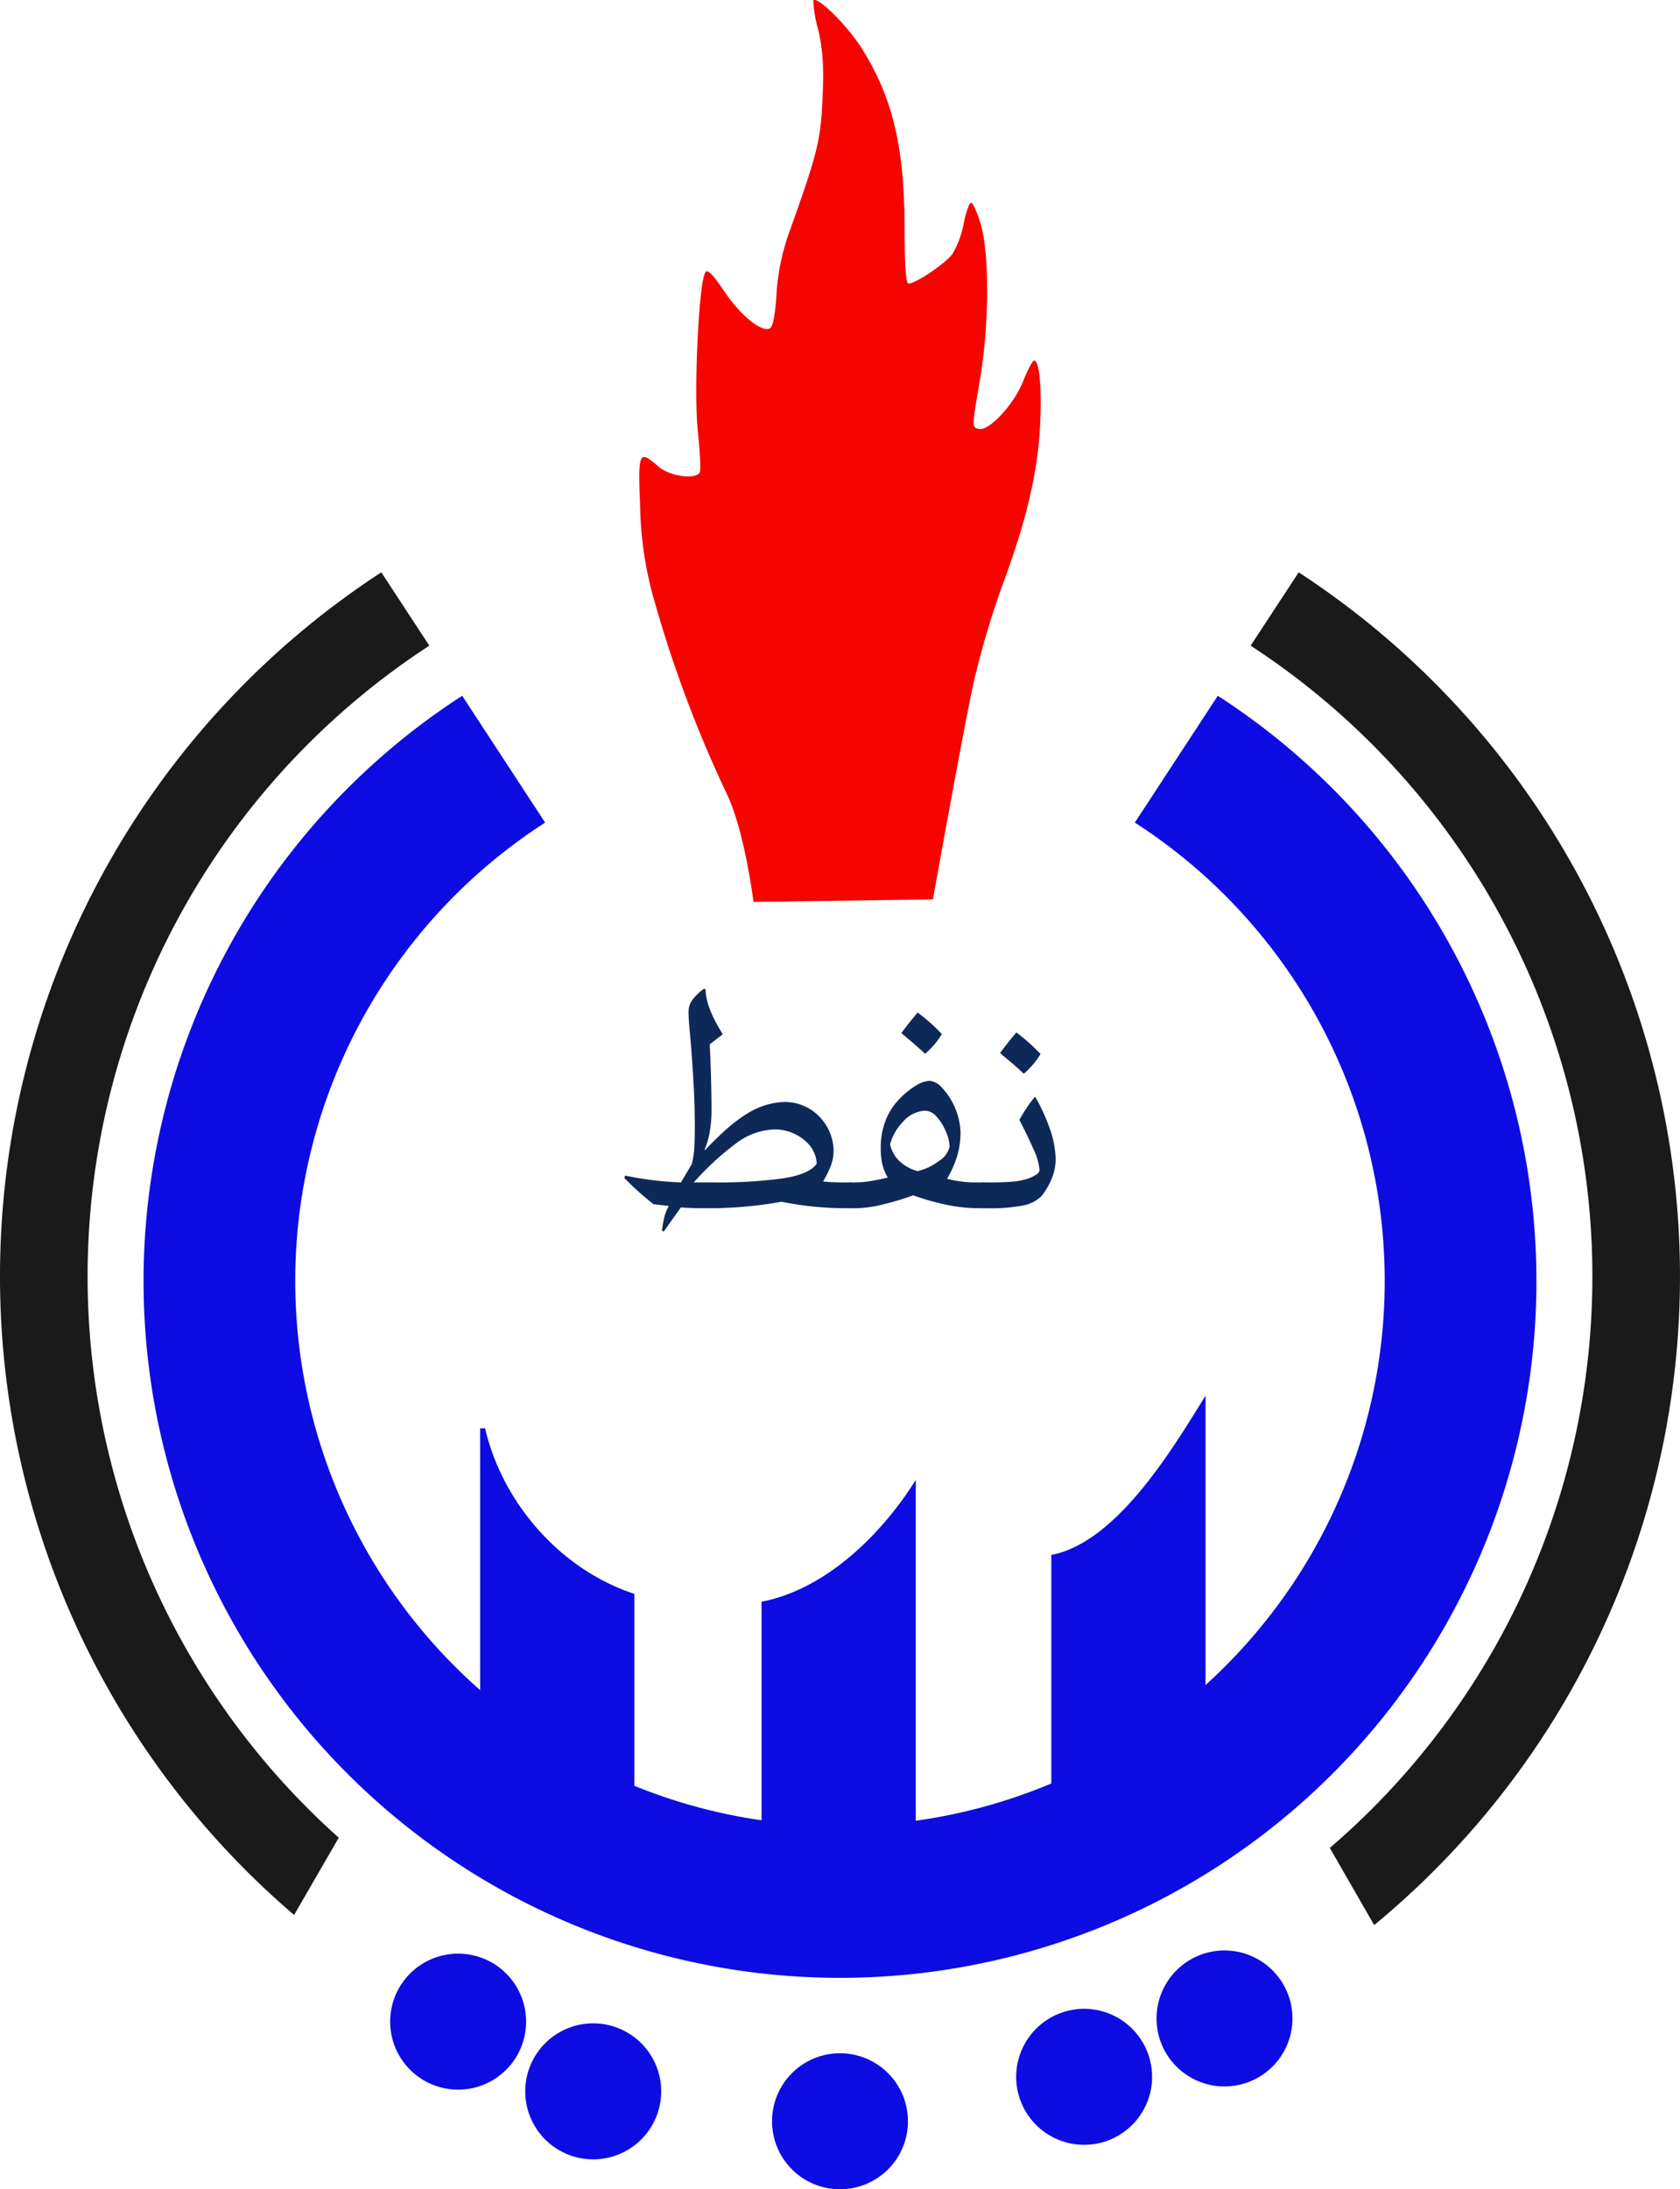
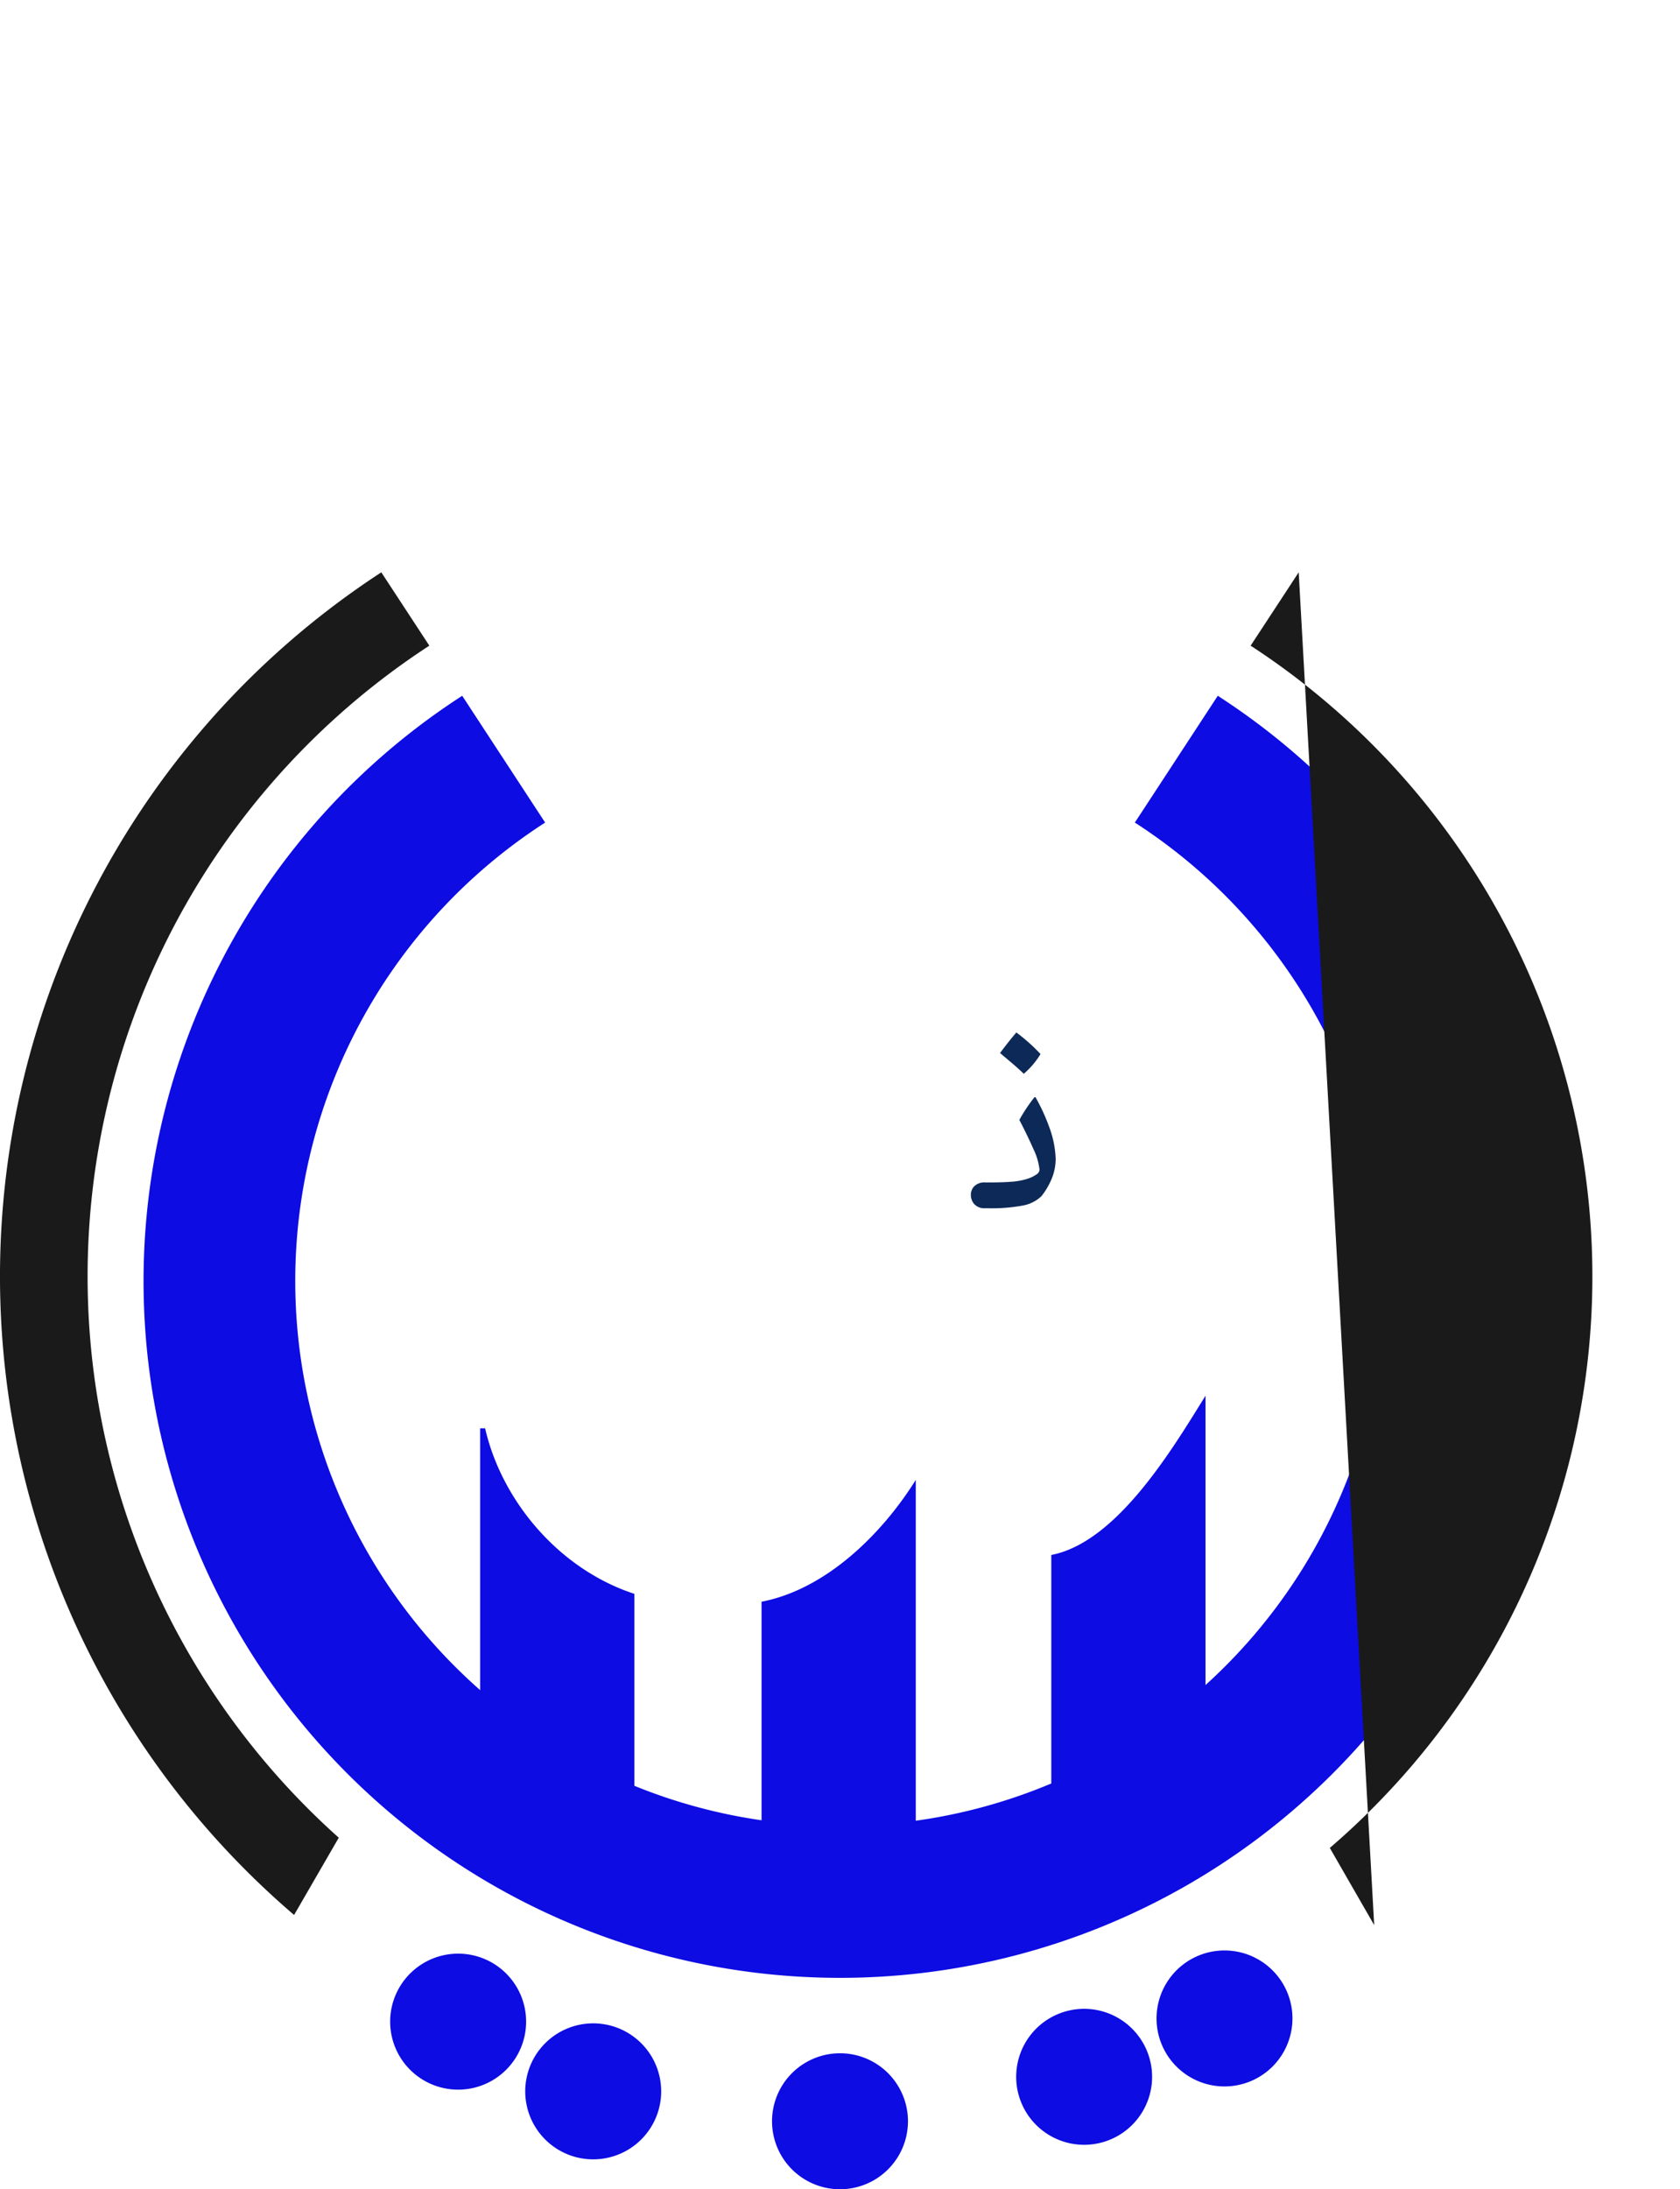
<svg xmlns="http://www.w3.org/2000/svg" width="315.898" height="411.465" viewBox="0 0 315.898 411.465">
  <g transform="translate(0 0)">
    <path d="M428.481,315.608a130.955,130.955,0,1,0,142.075,0L554.961,339.44a102.463,102.463,0,0,1,13.29,162.1V447.165c-6.09,9.772-16.574,27.531-29,29.93v42.949a102,102,0,0,1-25.482,7V462.982c-6.086,9.768-16.57,20.5-29,22.9v41.077a101.593,101.593,0,0,1-23.919-6.481V484.4c-14.163-4.629-24.931-17.458-28.062-31.111h-.934V502.5a102.465,102.465,0,0,1,12.22-163.06Z" transform="translate(-341.571 -184.836)" fill="#0d0ce3" />
-     <path d="M433.7,309.969A157.93,157.93,0,0,0,417.3,562.32l8.4-14.521A141.465,141.465,0,0,1,442.73,323.753Zm172.5,0-9.036,13.784a141.511,141.511,0,0,1,14.887,225.968l8.344,14.5a157.986,157.986,0,0,0-14.2-254.252" transform="translate(-362 -202.399)" fill="#1a1a1a" />
-     <path d="M412.692,453.342s-1.646-13.307-5.057-20.384A231.409,231.409,0,0,1,393.563,395a69.278,69.278,0,0,1-2.193-16.1c-.416-10.176-.222-10.6,3.4-7.419,2.1,1.852,6.974,2.559,7.814,1.144.218-.371.053-3.868-.362-7.777-.782-7.283.148-27.478,1.374-29.753.407-.769,1.325.111,3.535,3.4,3.049,4.534,6.929,7.74,8.575,7.085.621-.251,1.045-2.362,1.3-6.407A42.326,42.326,0,0,1,419.584,327c5.193-14.553,5.74-16.775,6.094-24.795.263-5.9.058-9.04-.843-12.9a23.876,23.876,0,0,1-.905-5.4c.79-.827,6.4,4.707,9.077,8.953,5.88,9.312,8.1,18.677,8.1,34.205,0,6.678.251,10.064.74,10.064,1.333,0,6.859-3.715,8.234-5.542a17.511,17.511,0,0,0,2.127-5.715c.428-2.168,1.061-3.938,1.4-3.938s1.173,1.876,1.848,4.16c1.6,5.485,1.543,18.956-.131,28.753-1.6,9.369-1.593,9.312-.235,9.6,1.909.416,6.567-4.6,8.274-8.912.86-2.168,1.81-3.946,2.1-3.946,1.016,0,1.477,5.3,1.094,12.579-.457,8.616-2.609,17.681-6.978,29.387a170.18,170.18,0,0,0-5.221,17.36c-1.827,7.81-7.929,41.961-7.929,41.961Z" transform="translate(-271.008 -283.826)" fill="#f60400" />
+     <path d="M433.7,309.969A157.93,157.93,0,0,0,417.3,562.32l8.4-14.521A141.465,141.465,0,0,1,442.73,323.753Zm172.5,0-9.036,13.784a141.511,141.511,0,0,1,14.887,225.968l8.344,14.5" transform="translate(-362 -202.399)" fill="#1a1a1a" />
    <path d="M405.391,386.007a12.781,12.781,0,1,1-12.619-12.94,12.773,12.773,0,0,1,12.619,12.94" transform="translate(-306.466 -5.875)" fill="#0d0ce3" />
    <path d="M411.564,389.187a12.781,12.781,0,1,1-12.62-12.936,12.782,12.782,0,0,1,12.62,12.936" transform="translate(-287.24 4.042)" fill="#0d0ce3" />
    <path d="M422.841,390.4a12.78,12.78,0,1,1-12.78-12.78,12.782,12.782,0,0,1,12.78,12.78" transform="translate(-252.112 8.294)" fill="#0d0ce3" />
    <path d="M433.964,389.258a12.778,12.778,0,1,1-11.858-13.64,12.785,12.785,0,0,1,11.858,13.64" transform="translate(-217.361 1.976)" fill="#0d0ce3" />
    <path d="M440.378,386.584a12.778,12.778,0,1,1-11.858-13.632,12.773,12.773,0,0,1,11.858,13.632" transform="translate(-197.383 -6.328)" fill="#0d0ce3" />
    <path d="M409.014,359.169a2.662,2.662,0,0,0-2.095.815,2.3,2.3,0,0,0-.551,1.5,2.681,2.681,0,0,0,.543,1.65,2.529,2.529,0,0,0,2.1.889h.453a32.263,32.263,0,0,0,6.633-.5,6.821,6.821,0,0,0,3.559-1.782,14.007,14.007,0,0,0,1.889-3.205,9.809,9.809,0,0,0,.77-3.839,18.92,18.92,0,0,0-1.247-6.032,35.6,35.6,0,0,0-2.547-5.514h-.185a29.545,29.545,0,0,0-2.847,4.275q1.536,2.95,2.637,5.46a11.955,11.955,0,0,1,1.156,3.9,1.159,1.159,0,0,1-.585.889,6.547,6.547,0,0,1-1.58.777,12.677,12.677,0,0,1-3.148.592c-1.255.091-2.691.136-4.312.128Zm2.843-24.318c.757.634,1.506,1.276,2.251,1.905s1.485,1.3,2.214,1.991a15.139,15.139,0,0,0,3.148-3.707,33.908,33.908,0,0,0-4.547-4.053c-1.025,1.194-2.04,2.481-3.065,3.863" transform="translate(-223.814 -136.932)" fill="#0d2958" />
-     <path d="M402.942,362.007a2.644,2.644,0,0,0-2.094.819,2.3,2.3,0,0,0-.555,1.493,2.668,2.668,0,0,0,.539,1.65,2.545,2.545,0,0,0,2.111.889h.683a21.42,21.42,0,0,0,4.576-.58,53.409,53.409,0,0,0,6.254-1.843,46.134,46.134,0,0,0,6.579,1.843,29.881,29.881,0,0,0,5.806.58h1.1v-4.851h-1.214a21.318,21.318,0,0,1-5.913-.687,19,19,0,0,0,1.84-4.078,15.822,15.822,0,0,0,.7-4.74,13.114,13.114,0,0,0-3.67-8.493,3.414,3.414,0,0,0-2.2-1.095,5.652,5.652,0,0,0-2.638.967,14.856,14.856,0,0,0-3.086,2.555,11.958,11.958,0,0,0-2.658,4.366,13.964,13.964,0,0,0-.753,4.538,15.224,15.224,0,0,0,.205,2.81,9,9,0,0,0,1.119,2.946c-.852.2-1.818.4-2.892.6a19.874,19.874,0,0,1-3.205.313Zm12.348-2.123a8.041,8.041,0,0,1-3.617-2.062,6.362,6.362,0,0,1-1.576-2.975,9.88,9.88,0,0,1,2.407-4.214,5.974,5.974,0,0,1,4.11-2.111,2.942,2.942,0,0,1,2.074.951,9.5,9.5,0,0,1,1.679,2.452,11.2,11.2,0,0,1,.6,1.481,6.947,6.947,0,0,1,.313,1.934,4.3,4.3,0,0,1-2.016,2.654,10.549,10.549,0,0,1-3.971,1.889m-3.07-25.947q1.135.957,2.251,1.909c.741.634,1.485,1.3,2.222,1.992a15.434,15.434,0,0,0,3.147-3.711,34.673,34.673,0,0,0-4.551-4.049q-1.537,1.79-3.07,3.86" transform="translate(-242.738 -139.77)" fill="#0d2958" />
-     <path d="M401.176,365.42a61.758,61.758,0,0,1-10.5-1.288l-.148.457a54.7,54.7,0,0,0,5.493,4.921l2.876.338a8.268,8.268,0,0,0-.9,2.333c-.165.769-.292,1.514-.391,2.218l.3.3,3.259-4.584c.638.053,1.337.095,2.086.119s1.456.033,2.119.033a78.135,78.135,0,0,0,14.735-1.214,60.542,60.542,0,0,0,12.274,1.214h.909V365.42h-1.481c-.728,0-1.444-.008-2.136-.041a13.879,13.879,0,0,1-1.765-.152,19.387,19.387,0,0,0,1.383-2.757,7.962,7.962,0,0,0,.588-2.847,9.345,9.345,0,0,0-2.753-6.645,8.986,8.986,0,0,0-6.3-2.674,12.869,12.869,0,0,0-3.621.559,14.445,14.445,0,0,0-3.423,1.527,27.942,27.942,0,0,0-3.934,2.926q-2,1.753-4.1,4h-.148a15.968,15.968,0,0,0,.975-3.288,23.554,23.554,0,0,0,.35-4.287q-.025-6.135-.341-12.274l2.46-1.893q-3.2-5.074-3.217-8.332l-.263-.264a10.3,10.3,0,0,0-2.189,2.078,3.786,3.786,0,0,0-.77,2.275c0,.6.029,1.214.074,1.856s.095,1.263.152,1.856c.226,2.3.432,5.065.633,8.312s.3,6.271.317,9.077c.008,1.9-.025,3.4-.1,4.51a16,16,0,0,1-.465,3.028Zm2.424,0a51.872,51.872,0,0,1,8.023-7.4,12.537,12.537,0,0,1,7.2-2.563,8.7,8.7,0,0,1,5.559,2.02,6.011,6.011,0,0,1,2.321,4.419q-1.389,2.061-6.695,2.81a90.641,90.641,0,0,1-12.891.712Z" transform="translate(-273.133 -143.183)" fill="#0d2958" />
  </g>
</svg>